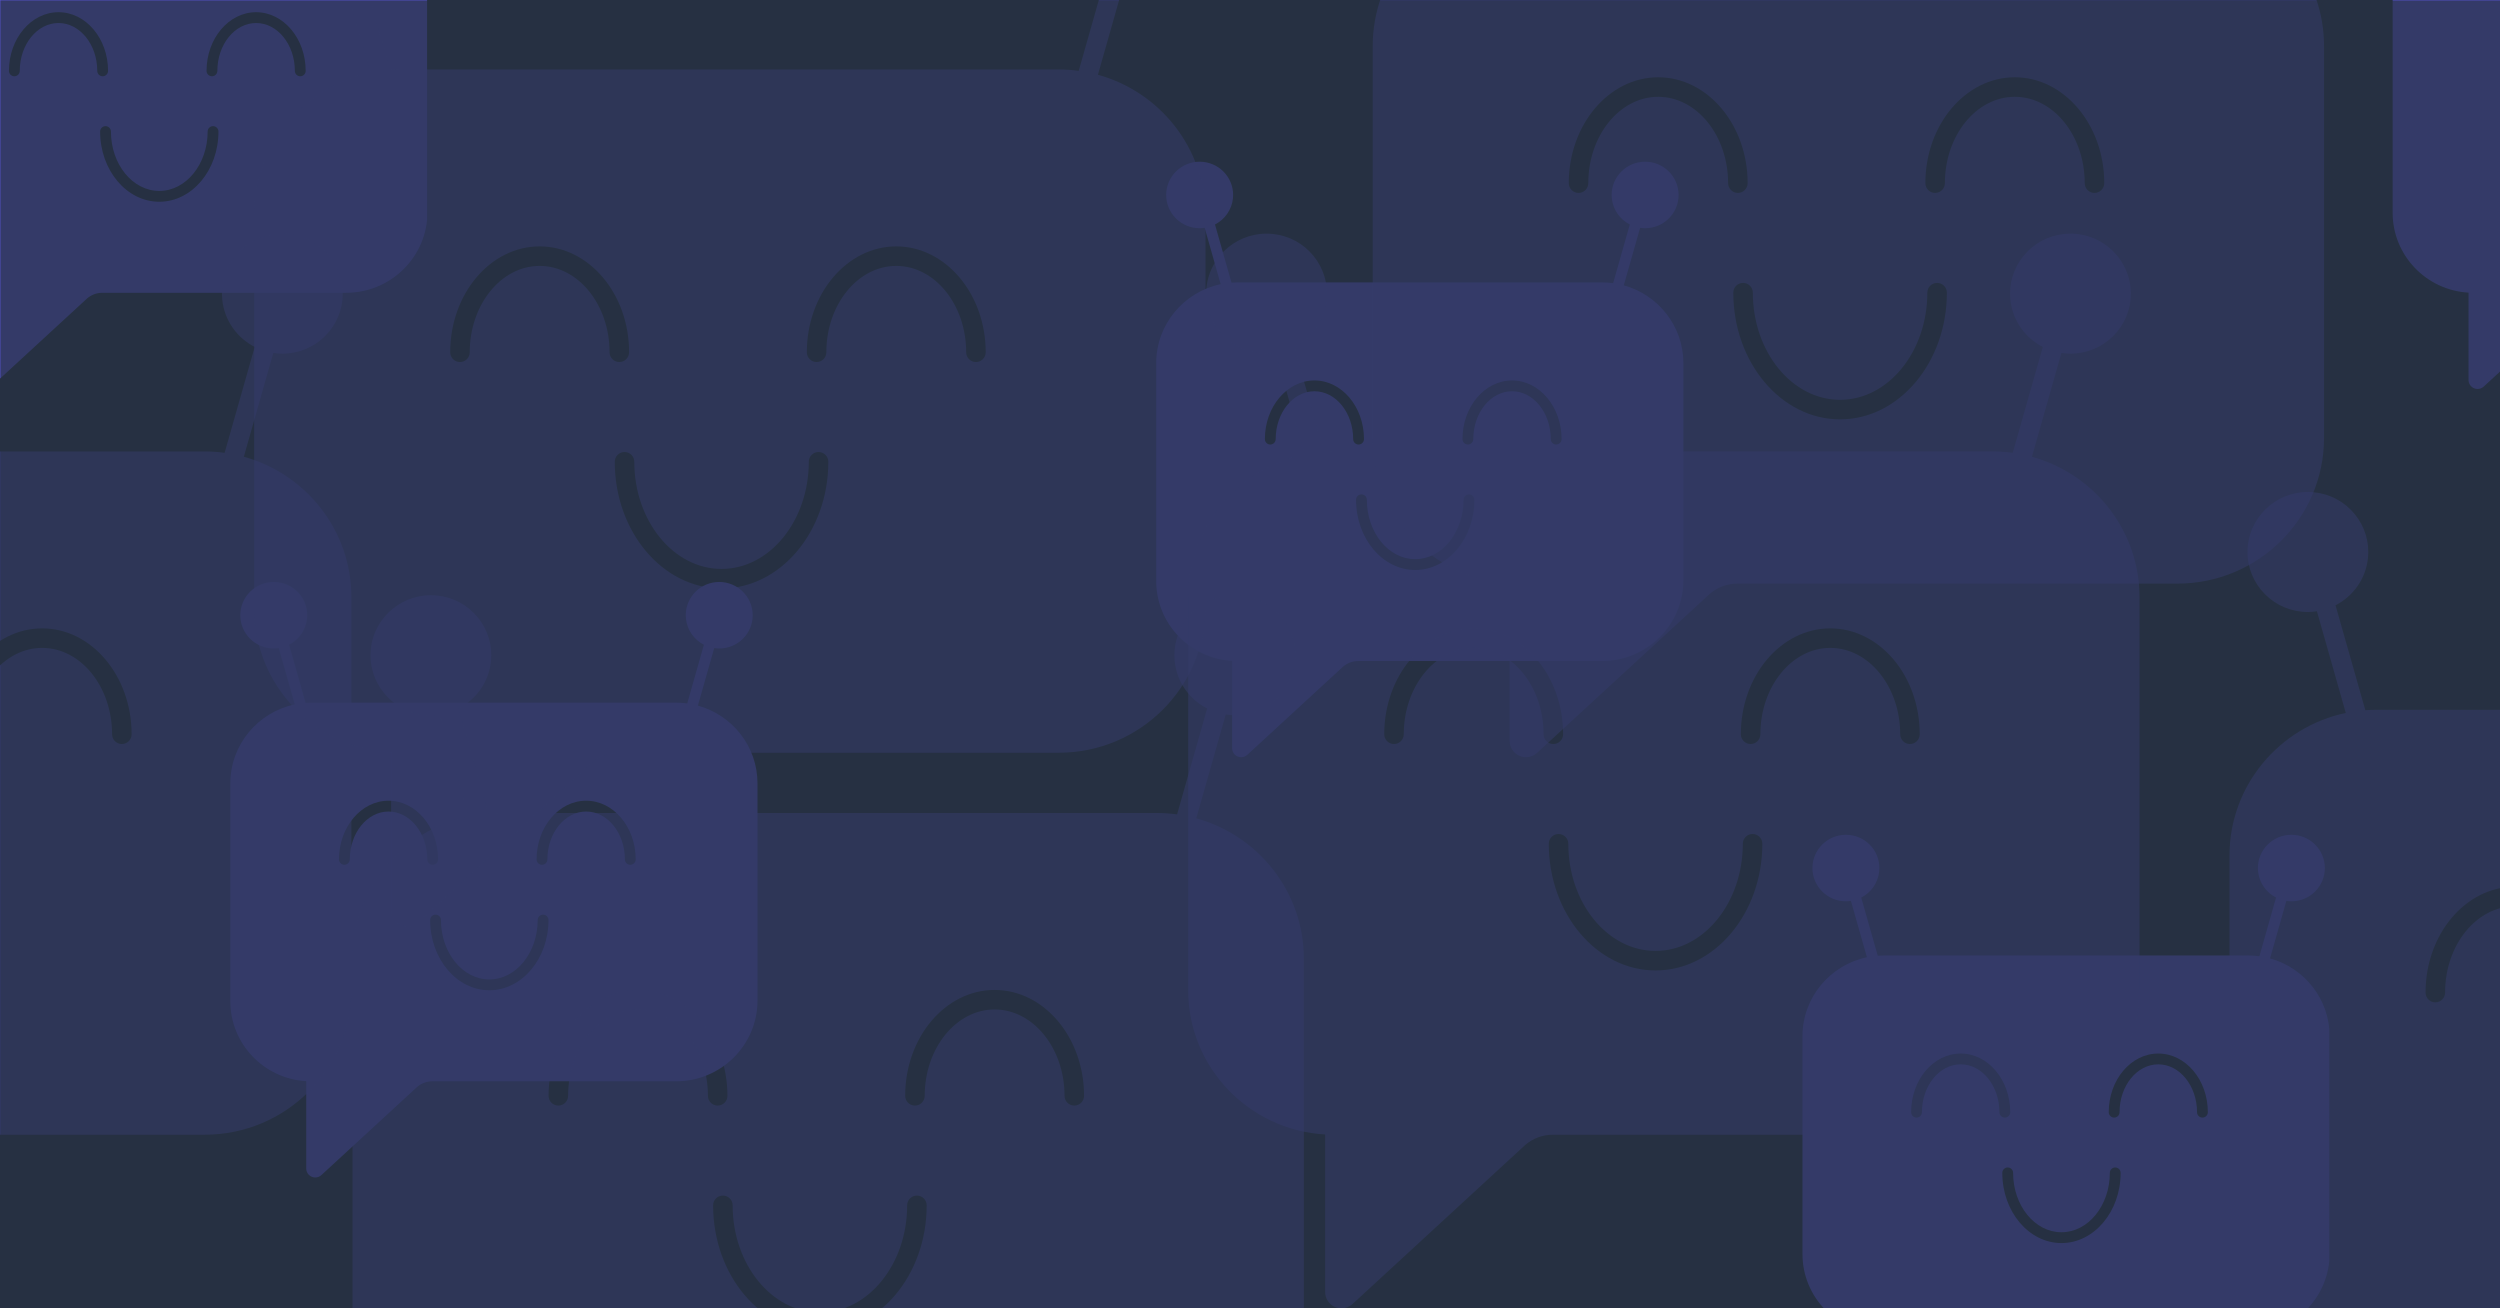
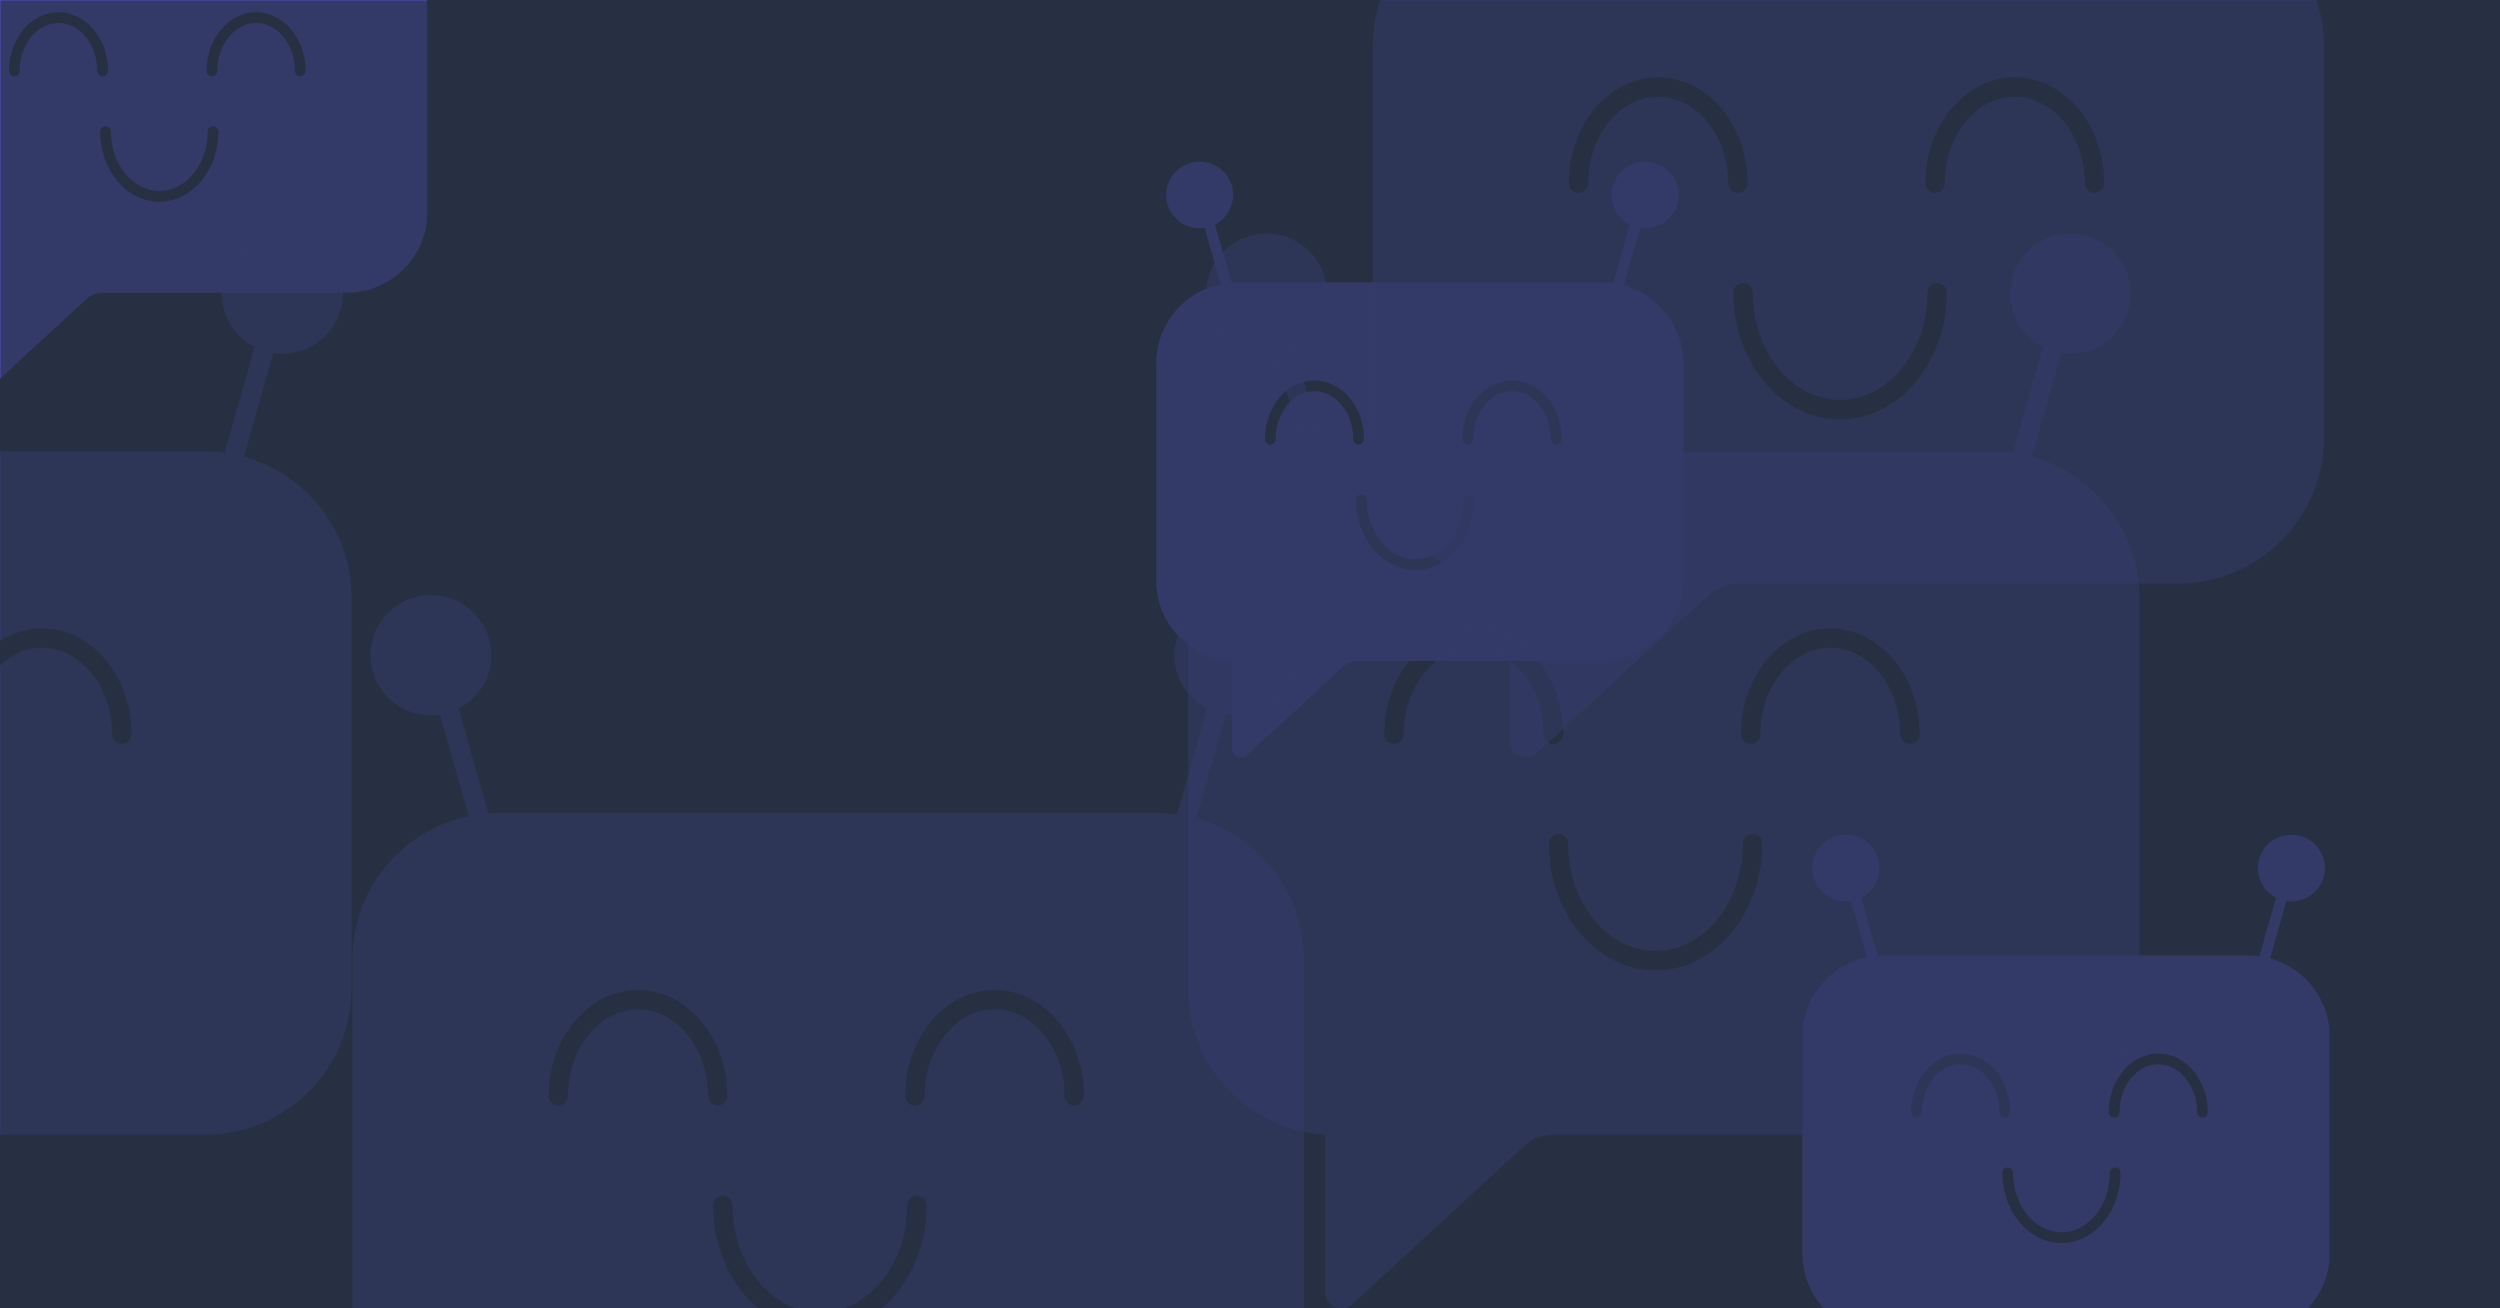
<svg xmlns="http://www.w3.org/2000/svg" version="1.0" preserveAspectRatio="xMidYMid meet" height="628" viewBox="0 0 900 471" zoomAndPan="magnify" width="1200">
  <defs>
    <filter id="015eea98b0" height="100%" width="100%" y="0%" x="0%">
      <feColorMatrix color-interpolation-filters="sRGB" values="0 0 0 0 1 0 0 0 0 1 0 0 0 0 1 0 0 0 1 0" />
    </filter>
    <clipPath id="16a8750bd0">
-       <path clip-rule="nonzero" d="M 82.922 209.512 L 272.562 209.512 L 272.562 423.895 L 82.922 423.895 Z M 82.922 209.512" />
-     </clipPath>
+       </clipPath>
    <clipPath id="60bca85351">
      <path clip-rule="nonzero" d="M 416.242 58.215 L 605.883 58.215 L 605.883 272.598 L 416.242 272.598 Z M 416.242 58.215" />
    </clipPath>
    <clipPath id="7b0eba9075">
      <path clip-rule="nonzero" d="M 0 0 L 153.75 0 L 153.75 140.031 L 0 140.031 Z M 0 0" />
    </clipPath>
    <clipPath id="7648f10805">
      <path clip-rule="nonzero" d="M 648.895 300.523 L 838.535 300.523 L 838.535 471 L 648.895 471 Z M 648.895 300.523" />
    </clipPath>
    <clipPath id="b9a446a9fe">
      <path clip-rule="nonzero" d="M 861.352 0 L 900 0 L 900 140.031 L 861.352 140.031 Z M 861.352 0" />
    </clipPath>
    <mask id="1200249862">
      <g filter="url(#015eea98b0)">
        <rect fill-opacity="0.56" height="565.2" y="-47.1" fill="#000000" width="1080" x="-90" />
      </g>
    </mask>
    <clipPath id="4864cf346a">
      <path clip-rule="nonzero" d="M 0.906 0.273 L 343.387 0.273 L 343.387 257 L 0.906 257 Z M 0.906 0.273" />
    </clipPath>
    <clipPath id="335b66262c">
      <rect height="257" y="0" width="344" x="0" />
    </clipPath>
    <mask id="881818b43b">
      <g filter="url(#015eea98b0)">
-         <rect fill-opacity="0.56" height="565.2" y="-47.1" fill="#000000" width="1080" x="-90" />
-       </g>
+         </g>
    </mask>
    <clipPath id="848292968a">
      <path clip-rule="nonzero" d="M 0.5 0 L 342.98 0 L 342.98 333.477 L 0.5 333.477 Z M 0.5 0" />
    </clipPath>
    <clipPath id="41fb0fd564">
      <rect height="334" y="0" width="344" x="0" />
    </clipPath>
    <mask id="be6447326b">
      <g filter="url(#015eea98b0)">
        <rect fill-opacity="0.56" height="565.2" y="-47.1" fill="#000000" width="1080" x="-90" />
      </g>
    </mask>
    <clipPath id="58b22993a3">
      <path clip-rule="nonzero" d="M 0 0.109 L 126.504 0.109 L 126.504 386.992 L 0 386.992 Z M 0 0.109" />
    </clipPath>
    <clipPath id="ccd2a20837">
      <rect height="387" y="0" width="127" x="0" />
    </clipPath>
    <mask id="17b1e2a292">
      <g filter="url(#015eea98b0)">
        <rect fill-opacity="0.56" height="565.2" y="-47.1" fill="#000000" width="1080" x="-90" />
      </g>
    </mask>
    <clipPath id="f656c612fc">
      <path clip-rule="nonzero" d="M 0.176 0 L 342.656 0 L 342.656 272.598 L 0.176 272.598 Z M 0.176 0" />
    </clipPath>
    <clipPath id="f70bedb2b6">
      <rect height="273" y="0" width="343" x="0" />
    </clipPath>
    <mask id="6fbd5fc8e5">
      <g filter="url(#015eea98b0)">
        <rect fill-opacity="0.56" height="565.2" y="-47.1" fill="#000000" width="1080" x="-90" />
      </g>
    </mask>
    <clipPath id="930fdb8889">
      <path clip-rule="nonzero" d="M 0.746 0.109 L 343.227 0.109 L 343.227 386.992 L 0.746 386.992 Z M 0.746 0.109" />
    </clipPath>
    <clipPath id="a27f9aea67">
      <rect height="387" y="0" width="344" x="0" />
    </clipPath>
    <mask id="81d7dd9314">
      <g filter="url(#015eea98b0)">
        <rect fill-opacity="0.56" height="565.2" y="-47.1" fill="#000000" width="1080" x="-90" />
      </g>
    </mask>
    <clipPath id="555eef8a01">
-       <path clip-rule="nonzero" d="M 0.621 1.109 L 98 1.109 L 98 295 L 0.621 295 Z M 0.621 1.109" />
-     </clipPath>
+       </clipPath>
    <clipPath id="e707b8c7e5">
      <rect height="295" y="0" width="98" x="0" />
    </clipPath>
    <mask id="5bd807e8a3">
      <g filter="url(#015eea98b0)">
        <rect fill-opacity="0.76" height="565.2" y="-47.1" fill="#000000" width="1080" x="-90" />
      </g>
    </mask>
    <clipPath id="7be5affd43">
-       <path clip-rule="nonzero" d="M 0 0 L 900 0 L 900 471 L 0 471 Z M 0 0" />
+       <path clip-rule="nonzero" d="M 0 0 L 900 0 L 900 471 L 0 471 M 0 0" />
    </clipPath>
    <clipPath id="af6af193b4">
      <rect height="471" y="0" width="900" x="0" />
    </clipPath>
  </defs>
  <rect fill-opacity="1" height="565.2" y="-47.1" fill="#ffffff" width="1080" x="-90" />
  <rect fill-opacity="1" height="565.2" y="-47.1" fill="#263042" width="1080" x="-90" />
  <g clip-path="url(#16a8750bd0)">
    <path fill-rule="nonzero" fill-opacity="1" d="M 226.902 311.324 C 225.828 311.324 224.957 310.453 224.957 309.375 C 224.957 299.879 218.699 292.152 211.012 292.152 C 203.32 292.152 197.066 299.879 197.066 309.375 C 197.066 310.453 196.195 311.324 195.117 311.324 C 194.039 311.324 193.168 310.453 193.168 309.375 C 193.168 297.73 201.172 288.254 211.012 288.254 C 220.852 288.254 228.852 297.73 228.852 309.375 C 228.852 310.453 227.98 311.324 226.902 311.324 Z M 156.801 329.273 C 157.879 329.273 158.75 330.145 158.75 331.223 C 158.75 343.008 166.559 352.598 176.156 352.598 C 185.754 352.598 193.562 343.008 193.562 331.223 C 193.562 330.145 194.434 329.273 195.512 329.273 C 196.586 329.273 197.457 330.145 197.457 331.223 C 197.457 345.156 187.902 356.496 176.156 356.496 C 164.41 356.496 154.852 345.156 154.852 331.223 C 154.852 330.145 155.727 329.273 156.801 329.273 Z M 125.926 309.375 C 125.926 310.453 125.055 311.324 123.977 311.324 C 122.902 311.324 122.031 310.453 122.031 309.375 C 122.031 297.73 130.035 288.254 139.871 288.254 C 149.711 288.254 157.715 297.73 157.715 309.375 C 157.715 310.453 156.844 311.324 155.766 311.324 C 154.688 311.324 153.816 310.453 153.816 309.375 C 153.816 299.879 147.562 292.152 139.871 292.152 C 132.184 292.152 125.926 299.879 125.926 309.375 Z M 251.238 254.02 L 257.117 233.309 C 257.707 233.395 258.305 233.453 258.914 233.453 C 259.316 233.453 259.723 233.434 260.137 233.395 C 263.352 233.07 266.242 231.516 268.281 229.023 C 270.297 226.551 271.23 223.441 270.906 220.277 C 270.238 213.711 264.32 208.906 257.711 209.57 C 254.496 209.895 251.602 211.449 249.566 213.941 C 247.547 216.418 246.613 219.523 246.938 222.691 C 247.363 226.863 249.91 230.316 253.406 232.113 L 247.41 253.234 C 246.105 253.059 244.781 252.961 243.43 252.961 L 112.191 252.961 C 111.457 252.961 110.734 252.996 110.016 253.047 L 104.07 232.113 C 107.566 230.316 110.113 226.863 110.539 222.691 C 110.863 219.523 109.93 216.418 107.914 213.941 C 105.875 211.449 102.984 209.895 99.766 209.57 C 93.172 208.902 87.238 213.707 86.57 220.277 C 86.246 223.445 87.18 226.551 89.199 229.023 C 91.234 231.52 94.125 233.07 97.344 233.395 C 97.754 233.434 98.16 233.453 98.562 233.453 C 99.172 233.453 99.77 233.395 100.359 233.305 L 106.117 253.594 C 92.883 256.375 82.922 268.062 82.922 282.02 L 82.922 360.473 C 82.922 375.789 95.027 388.352 110.242 389.215 L 110.242 420.648 C 110.242 421.941 111.008 423.109 112.199 423.621 C 112.617 423.805 113.059 423.895 113.5 423.895 C 114.309 423.895 115.102 423.594 115.711 423.023 L 150.172 391.289 C 151.695 389.98 153.641 389.262 155.656 389.262 L 243.43 389.262 C 259.566 389.262 272.699 376.227 272.699 360.199 L 272.699 282.02 C 272.699 268.684 263.598 257.422 251.238 254.02" fill="#5f59e3" />
  </g>
  <g clip-path="url(#60bca85351)">
    <path fill-rule="nonzero" fill-opacity="1" d="M 560.227 160.031 C 559.148 160.031 558.277 159.156 558.277 158.082 L 558.277 158.078 C 558.277 148.582 552.023 140.855 544.332 140.855 C 536.645 140.855 530.387 148.582 530.387 158.078 L 530.387 158.082 C 530.387 159.156 529.516 160.031 528.438 160.031 C 527.363 160.031 526.488 159.156 526.488 158.082 C 526.488 146.434 534.496 136.961 544.332 136.961 C 554.172 136.961 562.176 146.434 562.176 158.082 C 562.176 159.156 561.305 160.031 560.227 160.031 Z M 490.125 177.98 C 491.199 177.98 492.074 178.852 492.074 179.926 L 492.074 179.93 C 492.074 191.715 499.879 201.301 509.477 201.301 C 519.074 201.301 526.883 191.715 526.883 179.93 L 526.883 179.926 C 526.883 178.852 527.754 177.98 528.832 177.98 C 529.906 177.98 530.781 178.852 530.781 179.926 C 530.781 193.863 521.223 205.199 509.477 205.199 C 497.73 205.199 488.176 193.863 488.176 179.926 C 488.176 178.852 489.047 177.98 490.125 177.98 Z M 459.25 158.078 L 459.25 158.082 C 459.25 159.156 458.375 160.031 457.301 160.031 C 456.223 160.031 455.352 159.156 455.352 158.082 C 455.352 146.434 463.355 136.961 473.195 136.961 C 483.031 136.961 491.035 146.434 491.035 158.082 C 491.035 159.156 490.164 160.031 489.09 160.031 C 488.012 160.031 487.141 159.156 487.141 158.082 L 487.141 158.078 C 487.141 148.582 480.883 140.855 473.195 140.855 C 465.504 140.855 459.25 148.582 459.25 158.078 Z M 584.559 102.723 L 590.441 82.012 C 591.031 82.102 591.625 82.16 592.234 82.16 C 592.637 82.16 593.047 82.141 593.457 82.098 C 596.672 81.773 599.566 80.223 601.602 77.727 C 603.621 75.254 604.555 72.148 604.23 68.98 C 603.559 62.414 597.645 57.613 591.035 58.277 C 587.816 58.602 584.922 60.152 582.887 62.648 C 580.871 65.121 579.938 68.227 580.258 71.395 C 580.684 75.566 583.234 79.02 586.73 80.82 L 580.73 101.941 C 579.43 101.766 578.102 101.664 576.75 101.664 L 445.512 101.664 C 444.781 101.664 444.055 101.699 443.336 101.754 L 437.395 80.82 C 440.887 79.02 443.438 75.566 443.863 71.395 C 444.184 68.227 443.254 65.121 441.234 62.648 C 439.199 60.152 436.305 58.602 433.09 58.277 C 426.492 57.609 420.559 62.414 419.891 68.98 C 419.566 72.148 420.5 75.254 422.52 77.727 C 424.555 80.223 427.449 81.773 430.664 82.098 C 431.074 82.141 431.48 82.16 431.887 82.16 C 432.496 82.16 433.094 82.102 433.68 82.012 L 439.441 102.297 C 426.207 105.082 416.242 116.77 416.242 130.727 L 416.242 209.176 C 416.242 224.492 428.352 237.055 443.562 237.918 L 443.562 269.352 C 443.562 270.645 444.332 271.812 445.52 272.328 C 445.938 272.512 446.383 272.598 446.82 272.598 C 447.629 272.598 448.426 272.297 449.031 271.73 L 483.496 239.996 C 485.016 238.688 486.965 237.969 488.977 237.969 L 576.75 237.969 C 592.891 237.969 606.02 224.93 606.02 208.906 L 606.02 130.727 C 606.02 117.387 596.918 106.125 584.559 102.723" fill="#5f59e3" />
  </g>
  <g clip-path="url(#7b0eba9075)">
    <path fill-rule="nonzero" fill-opacity="1" d="M 108.094 27.461 C 107.016 27.461 106.145 26.59 106.145 25.512 C 106.145 16.016 99.887 8.289 92.199 8.289 C 84.512 8.289 78.254 16.016 78.254 25.512 C 78.254 26.59 77.383 27.461 76.305 27.461 C 75.23 27.461 74.355 26.59 74.355 25.512 C 74.355 13.867 82.359 4.391 92.199 4.391 C 102.039 4.391 110.043 13.867 110.043 25.512 C 110.043 26.59 109.168 27.461 108.094 27.461 Z M 37.992 45.41 C 39.066 45.41 39.941 46.285 39.941 47.359 C 39.941 59.145 47.746 68.734 57.344 68.734 C 66.941 68.734 74.75 59.145 74.75 47.359 C 74.75 46.285 75.621 45.41 76.699 45.41 C 77.773 45.41 78.648 46.285 78.648 47.359 C 78.648 61.297 69.09 72.633 57.344 72.633 C 45.598 72.633 36.043 61.297 36.043 47.359 C 36.043 46.285 36.914 45.41 37.992 45.41 Z M 7.117 25.512 C 7.117 26.59 6.242 27.461 5.168 27.461 C 4.09 27.461 3.219 26.59 3.219 25.512 C 3.219 13.867 11.223 4.391 21.062 4.391 C 30.898 4.391 38.902 13.867 38.902 25.512 C 38.902 26.59 38.031 27.461 36.953 27.461 C 35.879 27.461 35.008 26.59 35.008 25.512 C 35.008 16.016 28.75 8.289 21.062 8.289 C 13.371 8.289 7.117 16.016 7.117 25.512 Z M 132.426 -29.844 L 138.309 -50.555 C 138.898 -50.465 139.492 -50.406 140.102 -50.406 C 140.504 -50.406 140.914 -50.426 141.324 -50.469 C 144.539 -50.793 147.434 -52.344 149.469 -54.84 C 151.488 -57.312 152.422 -60.418 152.098 -63.586 C 151.426 -70.152 145.512 -74.953 138.902 -74.289 C 135.684 -73.965 132.789 -72.414 130.754 -69.918 C 128.738 -67.445 127.805 -64.34 128.125 -61.172 C 128.551 -57 131.102 -53.547 134.598 -51.75 L 128.598 -30.625 C 127.297 -30.805 125.969 -30.902 124.617 -30.902 L -6.621 -30.902 C -7.352 -30.902 -8.078 -30.867 -8.797 -30.812 L -14.738 -51.75 C -11.246 -53.547 -8.695 -57 -8.27 -61.172 C -7.949 -64.34 -8.883 -67.445 -10.898 -69.918 C -12.938 -72.414 -15.828 -73.965 -19.043 -74.289 C -25.641 -74.961 -31.574 -70.152 -32.242 -63.586 C -32.566 -60.418 -31.633 -57.312 -29.613 -54.84 C -27.578 -52.344 -24.684 -50.793 -21.469 -50.469 C -21.059 -50.426 -20.652 -50.406 -20.246 -50.406 C -19.637 -50.406 -19.043 -50.465 -18.453 -50.555 L -12.691 -30.27 C -25.926 -27.484 -35.891 -15.797 -35.891 -1.84 L -35.891 76.609 C -35.891 91.926 -23.781 104.488 -8.57 105.352 L -8.57 136.785 C -8.57 138.078 -7.801 139.246 -6.613 139.762 C -6.195 139.941 -5.75 140.031 -5.312 140.031 C -4.504 140.031 -3.707 139.73 -3.102 139.16 L 31.363 107.426 C 32.883 106.121 34.832 105.398 36.844 105.398 L 124.617 105.398 C 140.758 105.398 153.887 92.363 153.887 76.34 L 153.887 -1.84 C 153.887 -15.18 144.785 -26.441 132.426 -29.844" fill="#5f59e3" />
  </g>
  <g clip-path="url(#7648f10805)">
    <path fill-rule="nonzero" fill-opacity="1" d="M 792.875 402.336 C 791.801 402.336 790.93 401.465 790.93 400.391 L 790.93 400.387 C 790.93 390.891 784.672 383.164 776.984 383.164 C 769.293 383.164 763.039 390.891 763.039 400.387 L 763.039 400.391 C 763.039 401.465 762.168 402.336 761.09 402.336 C 760.012 402.336 759.141 401.465 759.141 400.391 C 759.141 388.742 767.145 379.27 776.984 379.27 C 786.824 379.27 794.824 388.742 794.824 400.391 C 794.824 401.465 793.953 402.336 792.875 402.336 Z M 722.773 420.285 C 723.852 420.285 724.723 421.16 724.723 422.234 C 724.723 434.023 732.531 443.609 742.129 443.609 C 751.727 443.609 759.535 434.023 759.535 422.234 C 759.535 421.16 760.406 420.285 761.484 420.285 C 762.559 420.285 763.43 421.16 763.43 422.234 C 763.43 436.172 753.875 447.508 742.129 447.508 C 730.383 447.508 720.824 436.172 720.824 422.234 C 720.824 421.16 721.699 420.285 722.773 420.285 Z M 691.898 400.387 L 691.898 400.391 C 691.898 401.465 691.027 402.336 689.949 402.336 C 688.875 402.336 688.004 401.465 688.004 400.391 C 688.004 388.742 696.008 379.27 705.844 379.27 C 715.684 379.27 723.688 388.742 723.688 400.391 C 723.688 401.465 722.816 402.336 721.738 402.336 C 720.66 402.336 719.789 401.465 719.789 400.391 L 719.789 400.387 C 719.789 390.891 713.535 383.164 705.844 383.164 C 698.156 383.164 691.898 390.891 691.898 400.387 Z M 817.211 345.031 L 823.09 324.32 C 823.68 324.41 824.277 324.469 824.887 324.469 C 825.289 324.469 825.695 324.449 826.109 324.406 C 829.324 324.082 832.219 322.531 834.254 320.035 C 836.273 317.562 837.203 314.457 836.879 311.289 C 836.211 304.723 830.293 299.922 823.684 300.586 C 820.469 300.91 817.574 302.461 815.539 304.957 C 813.52 307.43 812.586 310.535 812.91 313.703 C 813.336 317.875 815.883 321.328 819.379 323.129 L 813.383 344.25 C 812.078 344.074 810.754 343.973 809.402 343.973 L 678.164 343.973 C 677.43 343.973 676.707 344.008 675.988 344.062 L 670.043 323.129 C 673.539 321.328 676.086 317.875 676.512 313.703 C 676.836 310.535 675.902 307.43 673.887 304.957 C 671.848 302.461 668.957 300.91 665.738 300.586 C 659.145 299.914 653.211 304.723 652.543 311.289 C 652.219 314.457 653.152 317.562 655.172 320.035 C 657.207 322.531 660.098 324.082 663.316 324.406 C 663.727 324.449 664.133 324.469 664.535 324.469 C 665.145 324.469 665.742 324.41 666.332 324.32 L 672.09 344.605 C 658.855 347.391 648.895 359.078 648.895 373.035 L 648.895 451.484 C 648.895 466.801 661.004 479.363 676.215 480.227 L 676.215 511.66 C 676.215 512.953 676.98 514.121 678.172 514.637 C 678.59 514.816 679.031 514.906 679.473 514.906 C 680.281 514.906 681.074 514.605 681.684 514.039 L 716.145 482.305 C 717.668 480.996 719.613 480.273 721.629 480.273 L 809.402 480.273 C 825.539 480.273 838.672 467.238 838.672 451.215 L 838.672 373.035 C 838.672 359.695 829.57 348.434 817.211 345.031" fill="#5f59e3" />
  </g>
  <g clip-path="url(#b9a446a9fe)">
-     <path fill-rule="nonzero" fill-opacity="1" d="M 1005.336 27.461 C 1004.258 27.461 1003.387 26.59 1003.387 25.512 C 1003.387 16.016 997.133 8.289 989.441 8.289 C 981.754 8.289 975.496 16.016 975.496 25.512 C 975.496 26.59 974.625 27.461 973.547 27.461 C 972.473 27.461 971.598 26.59 971.598 25.512 C 971.598 13.867 979.605 4.391 989.441 4.391 C 999.281 4.391 1007.285 13.867 1007.285 25.512 C 1007.285 26.59 1006.414 27.461 1005.336 27.461 Z M 935.234 45.41 C 936.309 45.41 937.184 46.285 937.184 47.359 C 937.184 59.145 944.988 68.734 954.586 68.734 C 964.184 68.734 971.992 59.145 971.992 47.359 C 971.992 46.285 972.863 45.41 973.941 45.41 C 975.016 45.41 975.891 46.285 975.891 47.359 C 975.891 61.297 966.332 72.633 954.586 72.633 C 942.84 72.633 933.285 61.297 933.285 47.359 C 933.285 46.285 934.156 45.41 935.234 45.41 Z M 904.359 25.512 C 904.359 26.59 903.484 27.461 902.41 27.461 C 901.332 27.461 900.461 26.59 900.461 25.512 C 900.461 13.867 908.465 4.391 918.305 4.391 C 928.141 4.391 936.145 13.867 936.145 25.512 C 936.145 26.59 935.273 27.461 934.199 27.461 C 933.121 27.461 932.25 26.59 932.25 25.512 C 932.25 16.016 925.992 8.289 918.305 8.289 C 910.613 8.289 904.359 16.016 904.359 25.512 Z M 1029.668 -29.844 L 1035.551 -50.555 C 1036.141 -50.465 1036.734 -50.406 1037.344 -50.406 C 1037.746 -50.406 1038.156 -50.426 1038.566 -50.469 C 1041.781 -50.793 1044.676 -52.344 1046.711 -54.84 C 1048.73 -57.312 1049.664 -60.418 1049.34 -63.586 C 1048.668 -70.152 1042.754 -74.953 1036.145 -74.289 C 1032.926 -73.965 1030.031 -72.414 1027.996 -69.918 C 1025.98 -67.445 1025.047 -64.34 1025.367 -61.172 C 1025.793 -57 1028.344 -53.547 1031.84 -51.75 L 1025.84 -30.625 C 1024.539 -30.805 1023.211 -30.902 1021.859 -30.902 L 890.621 -30.902 C 889.891 -30.902 889.168 -30.867 888.449 -30.812 L 882.504 -51.75 C 885.996 -53.547 888.547 -57 888.973 -61.172 C 889.297 -64.34 888.363 -67.445 886.344 -69.918 C 884.309 -72.414 881.414 -73.965 878.199 -74.289 C 871.602 -74.961 865.668 -70.152 865 -63.586 C 864.676 -60.418 865.609 -57.312 867.629 -54.84 C 869.664 -52.344 872.559 -50.793 875.773 -50.469 C 876.184 -50.426 876.59 -50.406 876.996 -50.406 C 877.605 -50.406 878.203 -50.465 878.789 -50.555 L 884.551 -30.27 C 871.316 -27.484 861.352 -15.797 861.352 -1.84 L 861.352 76.609 C 861.352 91.926 873.461 104.488 888.672 105.352 L 888.672 136.785 C 888.672 138.078 889.441 139.246 890.629 139.762 C 891.047 139.941 891.492 140.031 891.93 140.031 C 892.738 140.031 893.535 139.73 894.141 139.16 L 928.605 107.426 C 930.125 106.121 932.074 105.398 934.086 105.398 L 1021.859 105.398 C 1038 105.398 1051.129 92.363 1051.129 76.34 L 1051.129 -1.84 C 1051.129 -15.18 1042.027 -26.441 1029.668 -29.844" fill="#5f59e3" />
-   </g>
+     </g>
  <g mask="url(#1200249862)">
    <g transform="matrix(1, 0, 0, 1, 126, 214)">
      <g clip-path="url(#335b66262c)">
        <g clip-path="url(#4864cf346a)">
          <path fill-rule="nonzero" fill-opacity="1" d="M 260.746 184.012 C 258.805 184.012 257.23 182.438 257.23 180.492 C 257.23 163.355 245.941 149.41 232.062 149.41 C 218.188 149.41 206.898 163.355 206.898 180.492 C 206.898 182.438 205.324 184.012 203.383 184.012 C 201.438 184.012 199.863 182.438 199.863 180.492 C 199.863 159.477 214.309 142.379 232.062 142.379 C 249.82 142.379 264.262 159.477 264.262 180.492 C 264.262 182.438 262.688 184.012 260.746 184.012 Z M 134.238 216.402 C 136.18 216.402 137.754 217.977 137.754 219.918 L 137.754 219.922 C 137.754 241.188 151.844 258.492 169.164 258.492 C 186.48 258.492 200.574 241.188 200.574 219.922 L 200.574 219.918 C 200.574 217.977 202.148 216.402 204.09 216.402 C 206.031 216.402 207.605 217.977 207.605 219.918 C 207.605 245.066 190.363 265.527 169.164 265.527 C 147.965 265.527 130.719 245.066 130.719 219.918 C 130.719 217.977 132.293 216.402 134.238 216.402 Z M 78.52 180.492 C 78.52 182.438 76.945 184.012 75 184.012 C 73.059 184.012 71.484 182.438 71.484 180.492 C 71.484 159.477 85.93 142.379 103.684 142.379 C 121.438 142.379 135.883 159.477 135.883 180.492 C 135.883 182.438 134.309 184.012 132.367 184.012 C 130.422 184.012 128.852 182.438 128.852 180.492 C 128.852 163.355 117.559 149.41 103.684 149.41 C 89.809 149.41 78.52 163.355 78.52 180.492 Z M 304.656 80.594 L 315.273 43.219 C 316.336 43.379 317.41 43.484 318.512 43.484 C 319.238 43.484 319.973 43.449 320.715 43.375 C 326.52 42.789 331.738 39.988 335.414 35.484 C 339.059 31.023 340.738 25.418 340.156 19.699 C 338.949 7.852 328.27 -0.812 316.344 0.387 C 310.535 0.969 305.316 3.77 301.641 8.273 C 298 12.738 296.316 18.34 296.895 24.059 C 297.664 31.586 302.266 37.82 308.574 41.066 L 297.75 79.18 C 295.398 78.863 293.004 78.684 290.566 78.684 L 53.727 78.684 C 52.406 78.684 51.102 78.75 49.805 78.844 L 39.078 41.066 C 45.383 37.82 49.984 31.586 50.75 24.059 C 51.336 18.34 49.652 12.738 46.008 8.273 C 42.332 3.77 37.113 0.969 31.309 0.387 C 19.406 -0.824 8.699 7.852 7.492 19.699 C 6.91 25.418 8.594 31.023 12.234 35.488 C 15.91 39.988 21.129 42.789 26.934 43.375 C 27.676 43.449 28.41 43.484 29.137 43.484 C 30.238 43.484 31.316 43.379 32.375 43.219 L 42.773 79.828 C 18.887 84.848 0.906 105.941 0.906 131.129 L 0.906 272.703 C 0.906 300.344 22.758 323.016 50.211 324.574 L 50.211 381.301 C 50.211 383.633 51.598 385.738 53.742 386.668 C 54.5 386.996 55.297 387.156 56.09 387.156 C 57.551 387.156 58.984 386.613 60.082 385.586 L 122.273 328.32 C 125.02 325.961 128.535 324.66 132.168 324.66 L 290.566 324.66 C 319.691 324.66 343.387 301.133 343.387 272.215 L 343.387 131.129 C 343.387 107.059 326.961 86.734 304.656 80.594" fill="#5f59e3" />
        </g>
      </g>
    </g>
  </g>
  <g mask="url(#881818b43b)">
    <g transform="matrix(1, 0, 0, 1, 91, 0)">
      <g clip-path="url(#41fb0fd564)">
        <g clip-path="url(#848292968a)">
          <path fill-rule="nonzero" fill-opacity="1" d="M 260.336 130.332 C 258.395 130.332 256.82 128.758 256.82 126.812 C 256.82 109.676 245.531 95.73 231.656 95.73 C 217.781 95.73 206.488 109.676 206.488 126.812 C 206.488 128.758 204.914 130.332 202.973 130.332 C 201.031 130.332 199.457 128.758 199.457 126.812 C 199.457 105.797 213.902 88.699 231.656 88.699 C 249.41 88.699 263.855 105.797 263.855 126.812 C 263.855 128.758 262.281 130.332 260.336 130.332 Z M 133.828 162.723 C 135.77 162.723 137.344 164.297 137.344 166.238 C 137.344 187.508 151.434 204.812 168.754 204.812 C 186.074 204.812 200.164 187.508 200.164 166.238 C 200.164 164.297 201.738 162.723 203.684 162.723 C 205.625 162.723 207.199 164.297 207.199 166.238 C 207.199 191.387 189.953 211.848 168.754 211.848 C 147.559 211.848 130.312 191.387 130.312 166.238 C 130.312 164.297 131.887 162.723 133.828 162.723 Z M 78.109 126.812 C 78.109 128.758 76.535 130.332 74.594 130.332 C 72.652 130.332 71.078 128.758 71.078 126.812 C 71.078 105.797 85.52 88.699 103.277 88.699 C 121.031 88.699 135.477 105.797 135.477 126.812 C 135.477 128.758 133.902 130.332 131.961 130.332 C 130.016 130.332 128.441 128.758 128.441 126.812 C 128.441 109.676 117.152 95.73 103.277 95.73 C 89.398 95.73 78.109 109.676 78.109 126.812 Z M 304.25 26.914 L 314.863 -10.461 C 315.926 -10.301 317.004 -10.195 318.105 -10.195 C 318.828 -10.195 319.566 -10.23 320.305 -10.305 C 326.113 -10.891 331.332 -13.691 335.008 -18.195 C 338.648 -22.656 340.332 -28.266 339.746 -33.98 C 338.539 -45.828 327.859 -54.492 315.934 -53.297 C 310.129 -52.711 304.906 -49.91 301.234 -45.406 C 297.59 -40.941 295.906 -35.34 296.488 -29.621 C 297.258 -22.094 301.855 -15.859 308.164 -12.617 L 297.34 25.5 C 294.992 25.184 292.594 25.004 290.156 25.004 L 53.32 25.004 C 52 25.004 50.695 25.07 49.398 25.164 L 38.668 -12.617 C 44.977 -15.859 49.574 -22.094 50.344 -29.621 C 50.926 -35.34 49.242 -40.941 45.602 -45.406 C 41.926 -49.91 36.707 -52.711 30.902 -53.297 C 18.996 -54.504 8.293 -45.832 7.082 -33.98 C 6.5 -28.262 8.184 -22.656 11.828 -18.191 C 15.504 -13.691 20.723 -10.891 26.527 -10.305 C 27.266 -10.23 28 -10.195 28.73 -10.195 C 29.828 -10.195 30.906 -10.301 31.969 -10.461 L 42.363 26.145 C 18.48 31.168 0.5 52.262 0.5 77.449 L 0.5 219.023 C 0.5 246.664 22.352 269.332 49.805 270.895 L 49.805 327.621 C 49.805 329.953 51.188 332.059 53.336 332.988 C 54.09 333.316 54.891 333.477 55.68 333.477 C 57.141 333.477 58.578 332.934 59.672 331.906 L 121.863 274.641 C 124.613 272.277 128.125 270.98 131.762 270.98 L 290.156 270.98 C 319.285 270.98 342.977 247.453 342.977 218.535 L 342.977 77.449 C 342.977 53.379 326.555 33.055 304.25 26.914" fill="#5f59e3" />
        </g>
      </g>
    </g>
  </g>
  <g mask="url(#be6447326b)">
    <g transform="matrix(1, 0, 0, 1, 0, 84)">
      <g clip-path="url(#ccd2a20837)">
        <g clip-path="url(#58b22993a3)">
          <path fill-rule="nonzero" fill-opacity="1" d="M 43.863 183.848 C 41.922 183.848 40.348 182.273 40.348 180.328 C 40.348 163.191 29.059 149.246 15.184 149.246 C 1.305 149.246 -9.984 163.191 -9.984 180.328 C -9.984 182.273 -11.559 183.848 -13.5 183.848 C -15.445 183.848 -17.02 182.273 -17.02 180.328 C -17.02 159.312 -2.574 142.215 15.184 142.215 C 32.938 142.215 47.383 159.312 47.383 180.328 C 47.383 182.273 45.809 183.848 43.863 183.848 Z M -82.645 216.238 C -80.703 216.238 -79.129 217.812 -79.129 219.754 L -79.129 219.758 C -79.129 241.023 -65.039 258.328 -47.719 258.328 C -30.398 258.328 -16.309 241.023 -16.309 219.758 L -16.309 219.754 C -16.309 217.812 -14.734 216.238 -12.793 216.238 C -10.848 216.238 -9.273 217.812 -9.273 219.754 C -9.273 244.902 -26.52 265.363 -47.719 265.363 C -68.918 265.363 -86.164 244.902 -86.164 219.754 C -86.164 217.812 -84.59 216.238 -82.645 216.238 Z M -138.363 180.328 C -138.363 182.273 -139.938 183.848 -141.879 183.848 C -143.824 183.848 -145.398 182.273 -145.398 180.328 C -145.398 159.312 -130.953 142.215 -113.199 142.215 C -95.441 142.215 -80.996 159.312 -80.996 180.328 C -80.996 182.273 -82.57 183.848 -84.516 183.848 C -86.457 183.848 -88.031 182.273 -88.031 180.328 C -88.031 163.191 -99.324 149.246 -113.199 149.246 C -127.074 149.246 -138.363 163.191 -138.363 180.328 Z M 87.777 80.434 L 98.391 43.055 C 99.453 43.215 100.527 43.32 101.629 43.32 C 102.355 43.32 103.094 43.285 103.832 43.211 C 109.637 42.625 114.859 39.824 118.535 35.32 C 122.176 30.859 123.859 25.254 123.273 19.539 C 122.066 7.688 111.387 -0.977 99.461 0.223 C 93.656 0.805 88.434 3.605 84.758 8.109 C 81.117 12.574 79.434 18.176 80.016 23.895 C 80.785 31.422 85.383 37.656 91.691 40.902 L 80.867 79.016 C 78.516 78.699 76.121 78.52 73.684 78.52 L -163.152 78.52 C -164.473 78.52 -165.781 78.586 -167.078 78.68 L -177.805 40.902 C -171.5 37.656 -166.898 31.422 -166.129 23.895 C -165.547 18.176 -167.23 12.574 -170.875 8.109 C -174.547 3.605 -179.77 0.805 -185.574 0.223 C -197.477 -0.988 -208.184 7.688 -209.391 19.539 C -209.973 25.254 -208.289 30.859 -204.648 35.324 C -200.973 39.824 -195.754 42.625 -189.945 43.211 C -189.207 43.285 -188.473 43.32 -187.742 43.32 C -186.645 43.32 -185.566 43.215 -184.504 43.055 L -174.109 79.664 C -197.992 84.684 -215.973 105.777 -215.973 130.965 L -215.973 272.539 C -215.973 300.18 -194.121 322.852 -166.672 324.41 L -166.672 381.137 C -166.672 383.469 -165.285 385.574 -163.141 386.504 C -162.383 386.832 -161.582 386.992 -160.793 386.992 C -159.332 386.992 -157.895 386.449 -156.801 385.426 L -94.609 328.156 C -91.863 325.797 -88.348 324.496 -84.715 324.496 L 73.684 324.496 C 102.809 324.496 126.504 300.969 126.504 272.051 L 126.504 130.965 C 126.504 106.895 110.078 86.57 87.777 80.434" fill="#5f59e3" />
        </g>
      </g>
    </g>
  </g>
  <g mask="url(#17b1e2a292)">
    <g transform="matrix(1, 0, 0, 1, 494, 0)">
      <g clip-path="url(#f70bedb2b6)">
        <g clip-path="url(#f656c612fc)">
          <path fill-rule="nonzero" fill-opacity="1" d="M 260.012 69.453 C 258.07 69.453 256.496 67.879 256.496 65.934 C 256.496 48.797 245.207 34.852 231.332 34.852 C 217.457 34.852 206.164 48.797 206.164 65.934 C 206.164 67.879 204.59 69.453 202.648 69.453 C 200.707 69.453 199.133 67.879 199.133 65.934 C 199.133 44.918 213.578 27.82 231.332 27.82 C 249.086 27.82 263.531 44.918 263.531 65.934 C 263.531 67.879 261.957 69.453 260.012 69.453 Z M 133.504 101.844 C 135.445 101.844 137.02 103.418 137.02 105.359 L 137.02 105.363 C 137.02 126.629 151.109 143.934 168.43 143.934 C 185.75 143.934 199.84 126.629 199.84 105.363 L 199.84 105.359 C 199.84 103.418 201.414 101.844 203.359 101.844 C 205.301 101.844 206.875 103.418 206.875 105.359 C 206.875 130.508 189.629 150.969 168.43 150.969 C 147.234 150.969 129.988 130.508 129.988 105.359 C 129.988 103.418 131.562 101.844 133.504 101.844 Z M 77.785 65.934 C 77.785 67.879 76.211 69.453 74.27 69.453 C 72.328 69.453 70.754 67.879 70.754 65.934 C 70.754 44.918 85.195 27.82 102.953 27.82 C 120.707 27.82 135.152 44.918 135.152 65.934 C 135.152 67.879 133.578 69.453 131.633 69.453 C 129.691 69.453 128.117 67.879 128.117 65.934 C 128.117 48.797 116.828 34.852 102.953 34.852 C 89.074 34.852 77.785 48.797 77.785 65.934 Z M 303.926 -33.965 L 314.539 -71.34 C 315.602 -71.18 316.68 -71.074 317.781 -71.074 C 318.504 -71.074 319.242 -71.109 319.98 -71.184 C 325.789 -71.77 331.008 -74.57 334.684 -79.074 C 338.324 -83.535 340.008 -89.141 339.422 -94.859 C 338.215 -106.707 327.535 -115.371 315.609 -114.172 C 309.805 -113.59 304.582 -110.789 300.91 -106.285 C 297.266 -101.82 295.582 -96.219 296.164 -90.5 C 296.934 -82.973 301.531 -76.738 307.84 -73.492 L 297.016 -35.379 C 294.664 -35.695 292.27 -35.875 289.832 -35.875 L 52.996 -35.875 C 51.676 -35.875 50.371 -35.809 49.074 -35.715 L 38.344 -73.492 C 44.652 -76.738 49.25 -82.973 50.02 -90.5 C 50.602 -96.219 48.918 -101.82 45.277 -106.285 C 41.602 -110.789 36.383 -113.59 30.578 -114.172 C 18.672 -115.383 7.969 -106.707 6.758 -94.859 C 6.176 -89.141 7.859 -83.535 11.504 -79.07 C 15.18 -74.57 20.398 -71.77 26.203 -71.184 C 26.941 -71.109 27.676 -71.074 28.406 -71.074 C 29.504 -71.074 30.582 -71.18 31.645 -71.34 L 42.039 -34.73 C 18.156 -29.711 0.176 -8.617 0.176 16.57 L 0.176 158.145 C 0.176 185.785 22.027 208.457 49.48 210.016 L 49.48 266.742 C 49.48 269.074 50.863 271.18 53.008 272.109 C 53.766 272.438 54.566 272.598 55.355 272.598 C 56.816 272.598 58.254 272.055 59.348 271.027 L 121.539 213.762 C 124.289 211.402 127.801 210.102 131.438 210.102 L 289.832 210.102 C 318.957 210.102 342.652 186.574 342.652 157.656 L 342.652 16.57 C 342.652 -7.5 326.23 -27.824 303.926 -33.965" fill="#5f59e3" />
        </g>
      </g>
    </g>
  </g>
  <g mask="url(#6fbd5fc8e5)">
    <g transform="matrix(1, 0, 0, 1, 427, 84)">
      <g clip-path="url(#a27f9aea67)">
        <g clip-path="url(#930fdb8889)">
          <path fill-rule="nonzero" fill-opacity="1" d="M 260.582 183.848 C 258.641 183.848 257.07 182.273 257.07 180.328 C 257.07 163.191 245.777 149.246 231.902 149.246 C 218.027 149.246 206.738 163.191 206.738 180.328 C 206.738 182.273 205.164 183.848 203.219 183.848 C 201.277 183.848 199.703 182.273 199.703 180.328 C 199.703 159.312 214.148 142.215 231.902 142.215 C 249.66 142.215 264.102 159.312 264.102 180.328 C 264.102 182.273 262.527 183.848 260.582 183.848 Z M 134.074 216.238 C 136.02 216.238 137.594 217.812 137.594 219.754 L 137.594 219.758 C 137.594 241.023 151.68 258.328 169 258.328 C 186.32 258.328 200.41 241.023 200.41 219.758 L 200.41 219.754 C 200.41 217.812 201.984 216.238 203.93 216.238 C 205.871 216.238 207.445 217.812 207.445 219.754 C 207.445 244.902 190.199 265.363 169 265.363 C 147.805 265.363 130.559 244.902 130.559 219.754 C 130.559 217.812 132.133 216.238 134.074 216.238 Z M 78.355 180.328 C 78.355 182.273 76.781 183.848 74.84 183.848 C 72.898 183.848 71.324 182.273 71.324 180.328 C 71.324 159.312 85.766 142.215 103.523 142.215 C 121.277 142.215 135.723 159.312 135.723 180.328 C 135.723 182.273 134.148 183.848 132.207 183.848 C 130.262 183.848 128.688 182.273 128.688 180.328 C 128.688 163.191 117.398 149.246 103.523 149.246 C 89.645 149.246 78.355 163.191 78.355 180.328 Z M 304.496 80.434 L 315.109 43.055 C 316.172 43.215 317.25 43.32 318.352 43.32 C 319.078 43.32 319.812 43.285 320.555 43.211 C 326.359 42.625 331.578 39.824 335.254 35.32 C 338.895 30.859 340.578 25.254 339.996 19.539 C 338.785 7.688 328.109 -0.977 316.18 0.223 C 310.375 0.805 305.152 3.605 301.48 8.109 C 297.84 12.574 296.152 18.176 296.734 23.895 C 297.504 31.422 302.105 37.656 308.414 40.902 L 297.586 79.016 C 295.238 78.699 292.844 78.52 290.406 78.52 L 53.566 78.52 C 52.246 78.52 50.941 78.586 49.645 78.68 L 38.914 40.902 C 45.223 37.656 49.82 31.422 50.59 23.895 C 51.172 18.176 49.488 12.574 45.848 8.109 C 42.172 3.605 36.953 0.805 31.148 0.223 C 19.242 -0.988 8.539 7.688 7.332 19.539 C 6.746 25.254 8.434 30.859 12.074 35.324 C 15.75 39.824 20.969 42.625 26.773 43.211 C 27.512 43.285 28.246 43.32 28.977 43.32 C 30.074 43.32 31.152 43.215 32.215 43.055 L 42.609 79.664 C 18.727 84.684 0.746 105.777 0.746 130.965 L 0.746 272.539 C 0.746 300.18 22.598 322.852 50.051 324.41 L 50.051 381.137 C 50.051 383.469 51.434 385.574 53.582 386.504 C 54.336 386.832 55.137 386.992 55.926 386.992 C 57.387 386.992 58.824 386.449 59.922 385.426 L 122.113 328.156 C 124.859 325.797 128.371 324.496 132.008 324.496 L 290.406 324.496 C 319.531 324.496 343.227 300.969 343.227 272.051 L 343.227 130.965 C 343.227 106.895 326.801 86.57 304.496 80.434" fill="#5f59e3" />
        </g>
      </g>
    </g>
  </g>
  <g mask="url(#81d7dd9314)">
    <g transform="matrix(1, 0, 0, 1, 802, 176)">
      <g clip-path="url(#e707b8c7e5)">
        <g clip-path="url(#555eef8a01)">
          <path fill-rule="nonzero" fill-opacity="1" d="M 260.461 184.848 C 258.516 184.848 256.945 183.273 256.945 181.328 C 256.945 164.191 245.652 150.246 231.777 150.246 C 217.902 150.246 206.613 164.191 206.613 181.328 C 206.613 183.273 205.039 184.848 203.094 184.848 C 201.152 184.848 199.578 183.273 199.578 181.328 C 199.578 160.312 214.023 143.215 231.777 143.215 C 249.535 143.215 263.977 160.312 263.977 181.328 C 263.977 183.273 262.402 184.848 260.461 184.848 Z M 133.949 217.238 C 135.895 217.238 137.469 218.812 137.469 220.754 L 137.469 220.758 C 137.469 242.023 151.559 259.328 168.879 259.328 C 186.195 259.328 200.285 242.023 200.285 220.758 L 200.285 220.754 C 200.285 218.812 201.863 217.238 203.805 217.238 C 205.746 217.238 207.32 218.812 207.32 220.754 C 207.32 245.902 190.074 266.363 168.879 266.363 C 147.68 266.363 130.434 245.902 130.434 220.754 C 130.434 218.812 132.008 217.238 133.949 217.238 Z M 78.234 181.328 C 78.234 183.273 76.66 184.848 74.715 184.848 C 72.773 184.848 71.199 183.273 71.199 181.328 C 71.199 160.312 85.645 143.215 103.398 143.215 C 121.152 143.215 135.598 160.312 135.598 181.328 C 135.598 183.273 134.023 184.848 132.082 184.848 C 130.137 184.848 128.562 183.273 128.562 181.328 C 128.562 164.191 117.273 150.246 103.398 150.246 C 89.523 150.246 78.234 164.191 78.234 181.328 Z M 304.371 81.43 L 314.984 44.055 C 316.051 44.215 317.125 44.32 318.227 44.32 C 318.953 44.32 319.688 44.285 320.43 44.211 C 326.234 43.625 331.453 40.824 335.129 36.32 C 338.77 31.859 340.453 26.254 339.871 20.535 C 338.66 8.688 327.984 0.023 316.055 1.223 C 310.25 1.805 305.027 4.605 301.355 9.109 C 297.715 13.574 296.027 19.176 296.609 24.895 C 297.379 32.422 301.98 38.656 308.289 41.902 L 297.461 80.016 C 295.113 79.699 292.719 79.52 290.281 79.52 L 53.441 79.52 C 52.121 79.52 50.816 79.586 49.52 79.68 L 38.789 41.902 C 45.098 38.656 49.699 32.422 50.465 24.895 C 51.047 19.176 49.363 13.574 45.723 9.109 C 42.047 4.605 36.828 1.805 31.023 1.223 C 19.121 0.012 8.414 8.688 7.207 20.535 C 6.621 26.254 8.309 31.859 11.949 36.324 C 15.625 40.824 20.844 43.625 26.648 44.211 C 27.387 44.285 28.125 44.32 28.852 44.32 C 29.953 44.32 31.027 44.215 32.09 44.055 L 42.484 80.664 C 18.602 85.684 0.621 106.777 0.621 131.965 L 0.621 273.539 C 0.621 301.18 22.473 323.852 49.926 325.41 L 49.926 382.137 C 49.926 384.469 51.312 386.574 53.457 387.504 C 54.211 387.832 55.012 387.992 55.805 387.992 C 57.266 387.992 58.699 387.449 59.797 386.422 L 121.988 329.156 C 124.734 326.797 128.246 325.496 131.883 325.496 L 290.281 325.496 C 319.406 325.496 343.102 301.969 343.102 273.051 L 343.102 131.965 C 343.102 107.895 326.676 87.57 304.371 81.43" fill="#5f59e3" />
        </g>
      </g>
    </g>
  </g>
  <g mask="url(#5bd807e8a3)">
    <g transform="matrix(1, 0, 0, 1, 0, 0)">
      <g clip-path="url(#af6af193b4)">
        <g clip-path="url(#7be5affd43)">
          <rect fill-opacity="1" y="-103.62" height="678.24" fill="#263042" width="1296" x="-198" />
        </g>
      </g>
    </g>
  </g>
</svg>